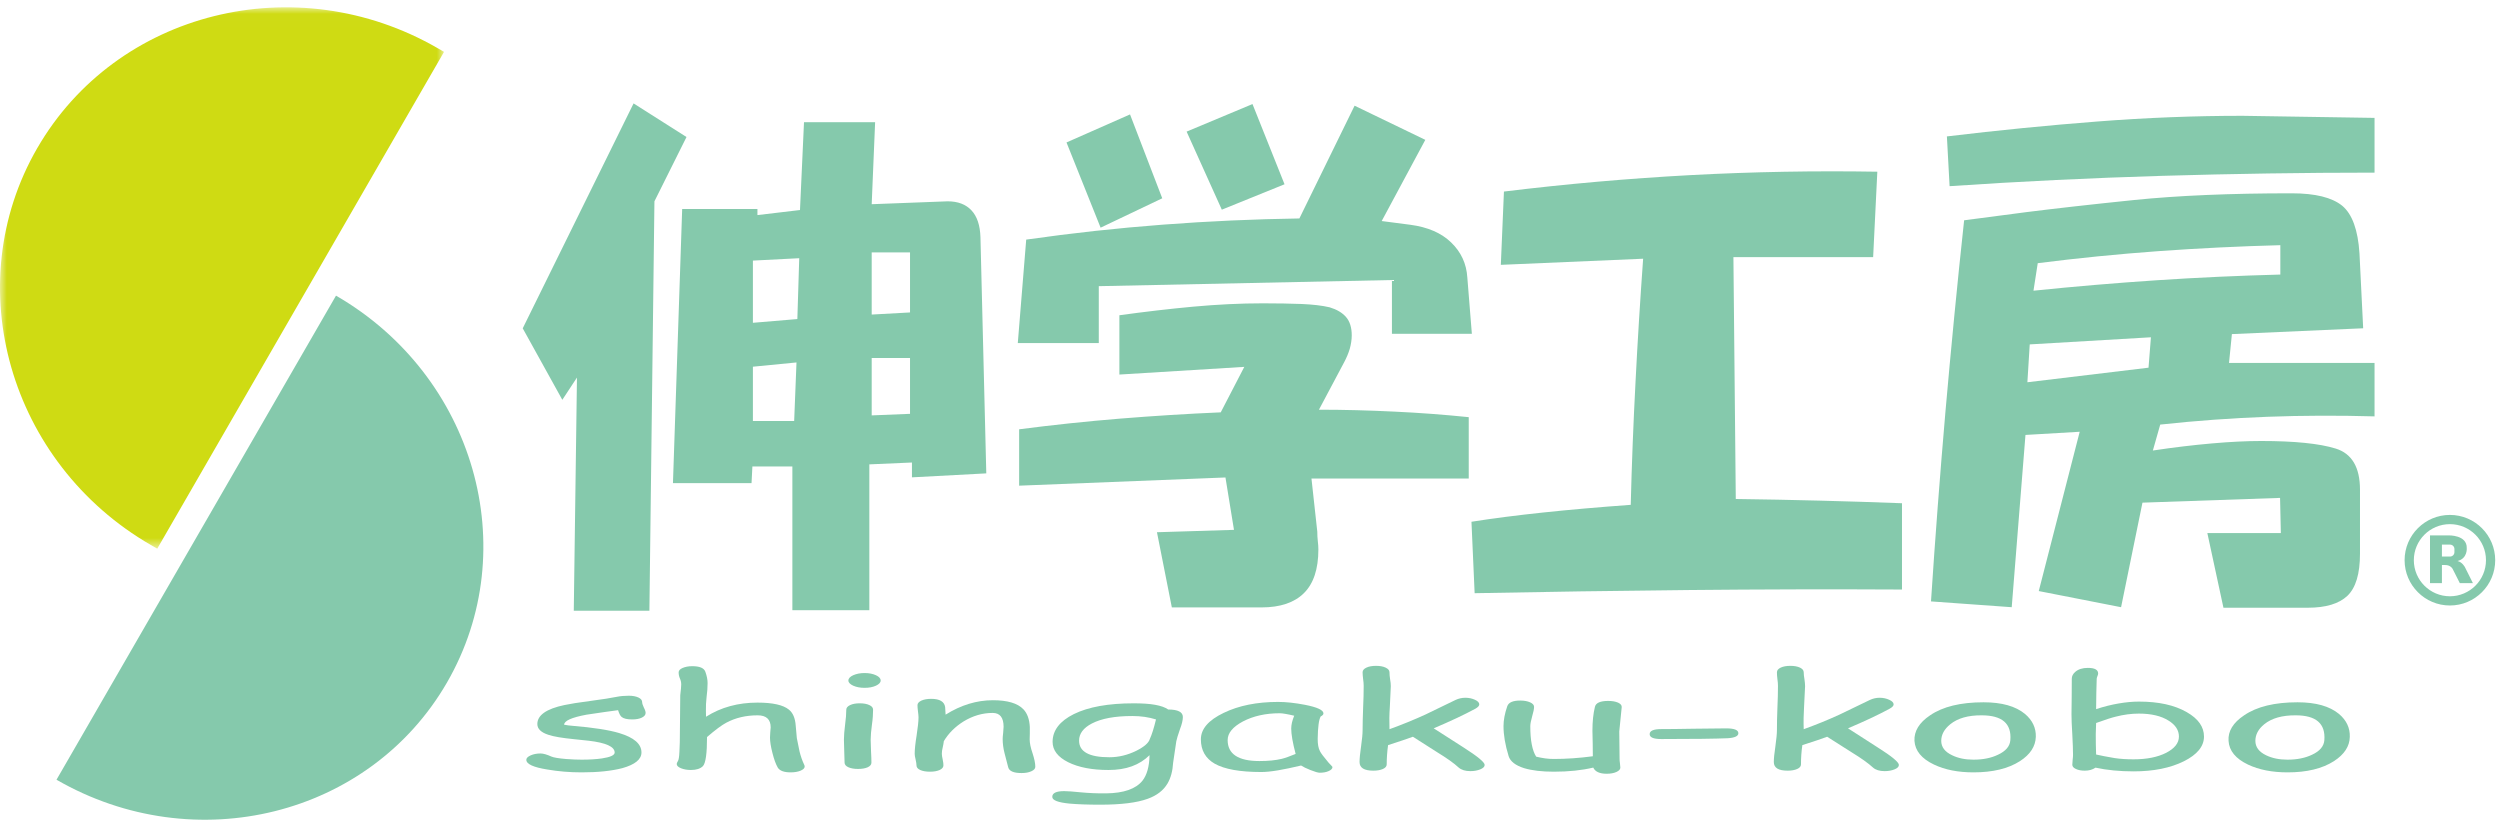
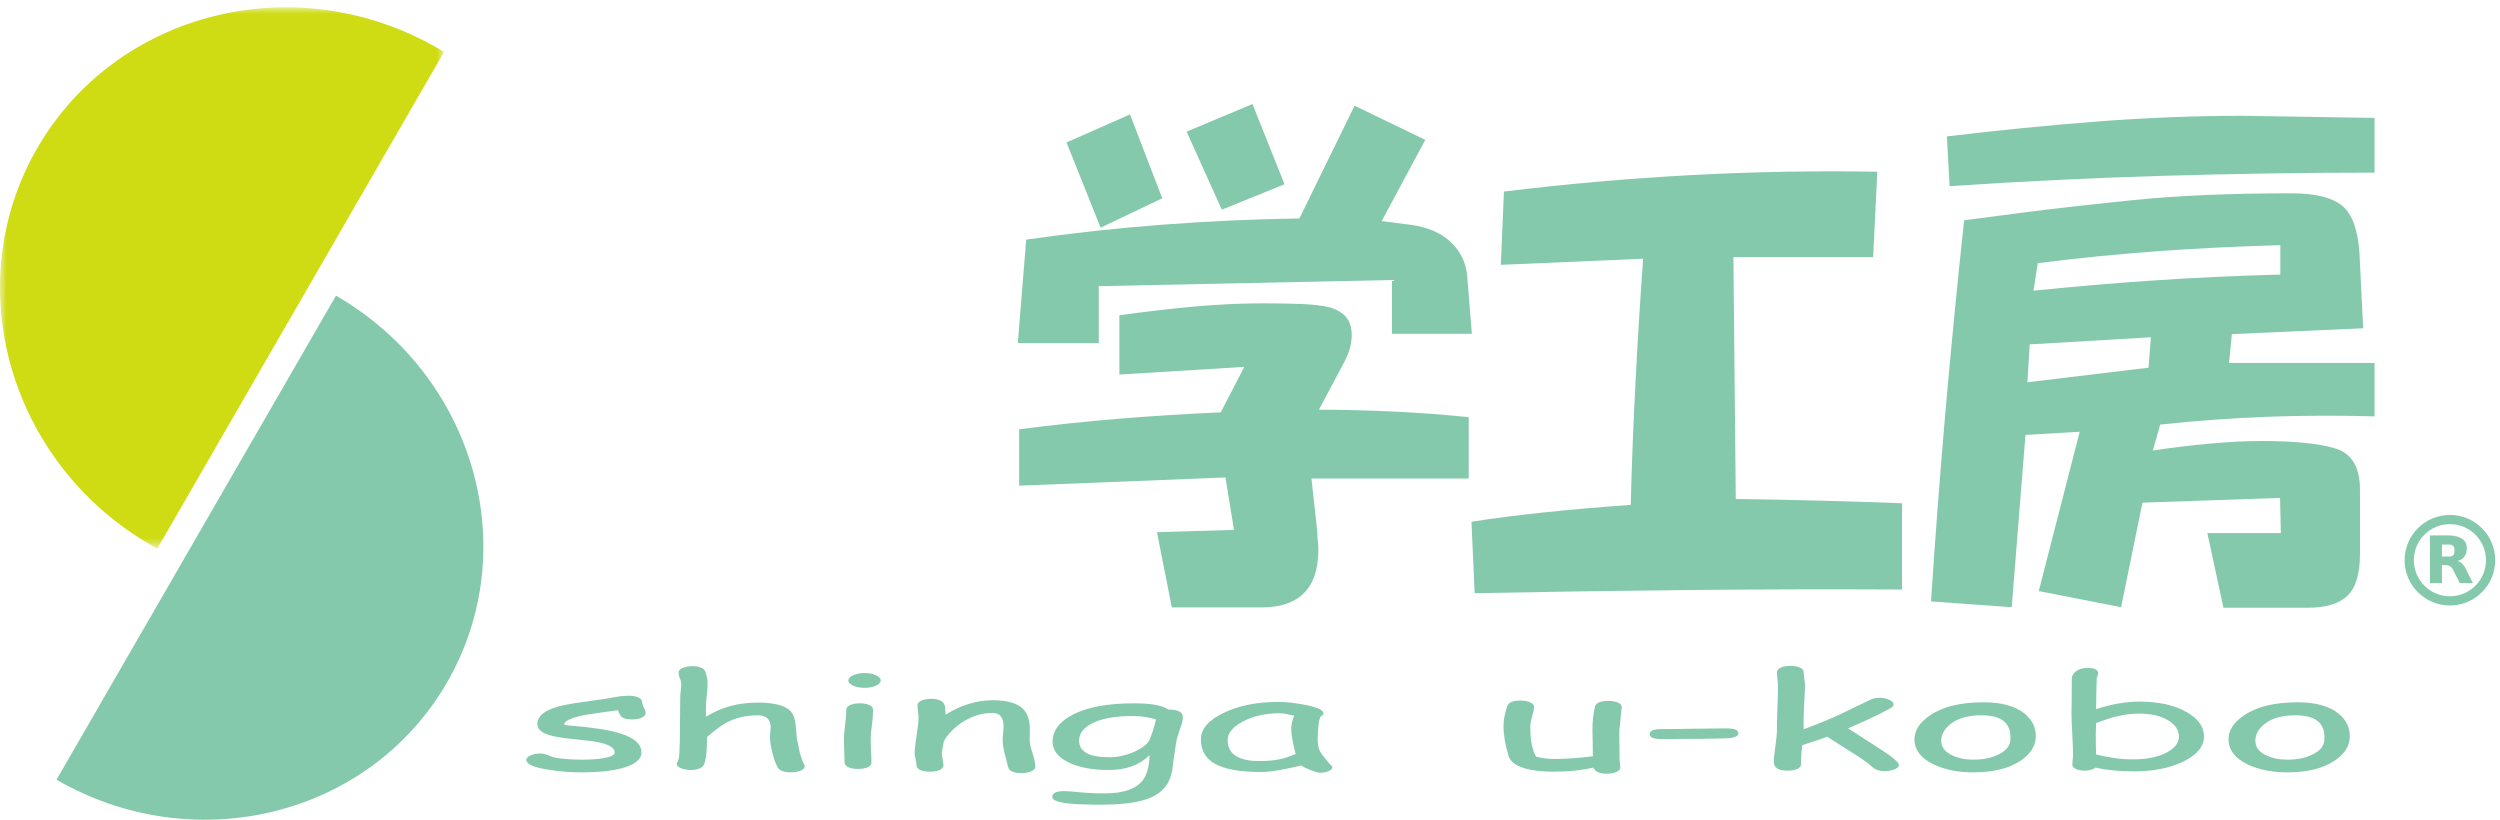
<svg xmlns="http://www.w3.org/2000/svg" xmlns:xlink="http://www.w3.org/1999/xlink" width="186px" height="61px" viewBox="0 0 186 61" version="1.1">
  <title>ロゴ</title>
  <desc>Created with Sketch.</desc>
  <defs>
    <polygon id="path-1" points="3.08169475e-15 40.289 3.08169475e-15 0.012 33.037 0.012 33.037 40.289 0 40.289" />
  </defs>
  <g id="Page-1" stroke="none" stroke-width="1" fill="none" fill-rule="evenodd">
    <g id="Desktop---top" transform="translate(-238, -73)">
      <g id="グローバルメニュー②" transform="translate(0, 40)">
        <g id="ロゴ" transform="translate(238, 33)">
          <g id="Group-3" transform="translate(-0, 0.533)">
            <mask id="mask-2" fill="white">
              <use xlink:href="#path-1" />
            </mask>
            <g id="Clip-2" />
            <path d="M2.769,10.493 L2.768,10.493 C-3.112,20.681 0.683,33.925 11.227,40.017 L11.699,40.289 L33.037,3.326 L32.565,3.053 C22.022,-3.034 8.655,0.303 2.769,10.493" id="Fill-1" fill="#CFDB13" mask="url(#mask-2)" />
          </g>
-           <path d="M24.999,21.996 C35.303,27.949 38.999,40.834 33.258,50.776 C27.516,60.717 14.51,63.959 4.204,58.011 L24.999,21.996 Z" id="Fill-4" fill="#85C9AC" />
+           <path d="M24.999,21.996 C35.303,27.949 38.999,40.834 33.258,50.776 C27.516,60.717 14.51,63.959 4.204,58.011 Z" id="Fill-4" fill="#85C9AC" />
          <path d="M47.037,53.526 C46.666,53.526 46.403,53.467 46.255,53.345 C46.153,53.265 46.063,53.095 45.985,52.837 C45.481,52.901 44.693,53.013 43.628,53.174 C42.533,53.378 41.981,53.624 41.97,53.918 C42.178,53.959 42.382,53.986 42.575,53.999 C44.136,54.128 45.303,54.311 46.063,54.538 C47.176,54.871 47.725,55.352 47.725,55.983 C47.725,56.496 47.246,56.886 46.297,57.151 C45.497,57.358 44.494,57.464 43.277,57.464 C42.385,57.464 41.542,57.394 40.728,57.253 C39.683,57.087 39.158,56.848 39.158,56.528 C39.158,56.403 39.268,56.295 39.484,56.198 C39.695,56.106 39.94,56.058 40.211,56.058 C40.419,56.058 40.69,56.136 41.027,56.289 C41.191,56.361 41.556,56.423 42.122,56.471 C42.581,56.505 42.968,56.519 43.277,56.519 C43.848,56.519 44.35,56.489 44.783,56.427 C45.417,56.331 45.731,56.186 45.731,55.988 C45.731,55.555 45.084,55.26 43.798,55.11 L42.732,54.998 C41.831,54.909 41.191,54.802 40.808,54.672 C40.257,54.496 39.978,54.228 39.978,53.87 C39.978,53.214 40.646,52.739 41.987,52.457 C42.394,52.368 43.042,52.265 43.945,52.147 C44.845,52.029 45.491,51.926 45.878,51.845 C46.153,51.789 46.457,51.762 46.779,51.762 C47.074,51.762 47.312,51.807 47.502,51.896 C47.685,51.983 47.776,52.099 47.776,52.24 C47.776,52.334 47.821,52.468 47.904,52.646 C47.996,52.82 48.034,52.954 48.034,53.04 C48.034,53.184 47.942,53.297 47.753,53.391 C47.569,53.481 47.326,53.526 47.037,53.526" id="Fill-6" fill="#85C9AC" />
          <path d="M58.824,57.464 C58.338,57.464 58.025,57.351 57.871,57.118 C57.721,56.86 57.586,56.489 57.466,56.006 C57.347,55.543 57.288,55.164 57.288,54.873 C57.288,54.792 57.293,54.668 57.307,54.494 C57.327,54.326 57.339,54.201 57.339,54.119 C57.339,53.521 57.013,53.22 56.371,53.22 C55.504,53.22 54.725,53.401 54.038,53.768 C53.694,53.95 53.216,54.307 52.603,54.834 C52.603,56.049 52.504,56.774 52.298,56.999 C52.105,57.191 51.808,57.287 51.403,57.287 C51.121,57.287 50.876,57.241 50.669,57.159 C50.454,57.071 50.348,56.968 50.348,56.838 C50.348,56.792 50.378,56.72 50.437,56.622 C50.491,56.548 50.533,56.321 50.549,55.93 L50.577,55.228 L50.611,51.724 C50.657,51.335 50.683,51.071 50.683,50.928 C50.683,50.776 50.653,50.621 50.585,50.478 C50.521,50.33 50.491,50.178 50.491,50.023 C50.491,49.891 50.589,49.783 50.784,49.697 C50.986,49.61 51.223,49.564 51.507,49.564 C52.061,49.564 52.384,49.704 52.48,49.983 C52.589,50.289 52.645,50.568 52.645,50.816 C52.645,51.151 52.619,51.499 52.57,51.86 C52.528,52.203 52.514,52.549 52.52,52.894 L52.528,53.325 C53.092,52.97 53.687,52.707 54.325,52.534 C54.961,52.36 55.639,52.274 56.357,52.274 C57.492,52.274 58.27,52.448 58.693,52.795 C58.99,53.03 59.166,53.433 59.203,54.005 L59.285,54.919 L59.485,55.906 C59.577,56.275 59.69,56.601 59.828,56.886 C59.855,56.941 59.868,56.988 59.868,57.029 C59.868,57.151 59.764,57.252 59.56,57.34 C59.357,57.422 59.116,57.464 58.824,57.464" id="Fill-8" fill="#85C9AC" />
          <path d="M64.778,55.03 C64.778,55.224 64.798,55.507 64.804,55.886 C64.826,56.266 64.834,56.551 64.834,56.743 C64.834,56.883 64.742,56.997 64.559,57.084 C64.375,57.167 64.136,57.209 63.831,57.209 C63.547,57.209 63.306,57.167 63.12,57.084 C62.931,56.997 62.837,56.883 62.837,56.743 C62.837,56.551 62.829,56.266 62.811,55.886 C62.799,55.507 62.788,55.224 62.788,55.03 C62.788,54.734 62.82,54.362 62.875,53.918 C62.935,53.473 62.963,53.102 62.963,52.803 C62.963,52.661 63.059,52.546 63.25,52.457 C63.434,52.37 63.675,52.326 63.962,52.326 C64.255,52.326 64.495,52.37 64.679,52.457 C64.872,52.546 64.957,52.661 64.957,52.803 C64.957,53.102 64.936,53.473 64.872,53.918 C64.812,54.362 64.778,54.734 64.778,55.03 M64.327,51.175 C64,51.175 63.721,51.123 63.475,51.014 C63.242,50.904 63.12,50.778 63.12,50.631 C63.12,50.478 63.242,50.345 63.475,50.238 C63.721,50.13 64,50.074 64.327,50.074 C64.655,50.074 64.936,50.13 65.173,50.238 C65.405,50.345 65.522,50.478 65.522,50.631 C65.522,50.778 65.405,50.904 65.173,51.014 C64.936,51.123 64.655,51.175 64.327,51.175" id="Fill-10" fill="#85C9AC" />
          <path d="M75.999,57.515 C75.411,57.515 75.08,57.37 75.008,57.077 L74.735,56.026 C74.641,55.659 74.599,55.308 74.599,54.981 C74.599,54.895 74.607,54.742 74.635,54.526 C74.657,54.313 74.667,54.161 74.667,54.073 C74.667,53.385 74.395,53.042 73.855,53.042 C73.101,53.042 72.377,53.254 71.685,53.677 C71.063,54.067 70.574,54.552 70.221,55.14 C70.209,55.27 70.179,55.427 70.137,55.611 C70.093,55.776 70.073,55.935 70.073,56.082 C70.073,56.177 70.093,56.323 70.137,56.513 C70.179,56.704 70.191,56.847 70.191,56.944 C70.191,57.087 70.096,57.198 69.912,57.287 C69.726,57.37 69.485,57.414 69.194,57.414 C68.889,57.414 68.647,57.37 68.462,57.287 C68.276,57.201 68.187,57.087 68.187,56.946 C68.187,56.847 68.165,56.708 68.123,56.517 C68.077,56.329 68.053,56.186 68.053,56.09 C68.053,55.759 68.101,55.3 68.195,54.725 C68.28,54.146 68.338,53.696 68.338,53.369 C68.338,53.268 68.322,53.118 68.296,52.917 C68.268,52.715 68.261,52.563 68.261,52.459 C68.261,52.327 68.364,52.213 68.551,52.124 C68.747,52.037 68.99,51.994 69.283,51.994 C69.912,51.994 70.263,52.201 70.319,52.611 L70.353,53.17 C71.491,52.456 72.666,52.097 73.867,52.097 C74.95,52.097 75.71,52.318 76.139,52.769 C76.426,53.066 76.59,53.51 76.619,54.091 L76.619,54.572 L76.608,55.009 C76.608,55.274 76.675,55.617 76.819,56.033 C76.955,56.453 77.027,56.788 77.027,57.05 C77.027,57.183 76.929,57.294 76.733,57.382 C76.54,57.472 76.298,57.515 75.999,57.515" id="Fill-12" fill="#85C9AC" />
          <path d="M87.791,54.247 C87.935,53.876 88.005,53.574 88.005,53.346 C88.005,52.976 87.641,52.789 86.914,52.787 C86.69,52.627 86.363,52.513 85.932,52.436 C85.51,52.36 84.977,52.327 84.343,52.327 C82.466,52.327 80.984,52.593 79.895,53.127 C78.84,53.654 78.313,54.345 78.313,55.196 C78.313,55.818 78.704,56.323 79.47,56.708 C80.244,57.093 81.243,57.287 82.474,57.287 C83.126,57.287 83.709,57.197 84.215,57.012 C84.72,56.826 85.154,56.553 85.525,56.186 C85.51,57.036 85.328,57.663 85.003,58.079 C84.512,58.695 83.603,59.012 82.3,59.026 C81.606,59.034 80.972,59.003 80.398,58.948 C79.831,58.89 79.42,58.86 79.175,58.86 C78.582,58.86 78.289,59.003 78.289,59.287 C78.289,59.541 78.714,59.704 79.574,59.788 C80.186,59.842 80.946,59.869 81.851,59.869 C83.395,59.869 84.58,59.726 85.392,59.429 C86.068,59.187 86.559,58.807 86.864,58.292 C87.101,57.889 87.244,57.374 87.281,56.744 L87.518,55.146 C87.548,54.989 87.638,54.69 87.791,54.247 M85.161,53.335 C85.456,53.379 85.735,53.442 86.006,53.525 C85.848,54.183 85.693,54.666 85.549,54.975 C85.468,55.266 85.134,55.56 84.546,55.856 C83.894,56.177 83.225,56.339 82.538,56.339 C81.784,56.339 81.221,56.238 80.846,56.03 C80.467,55.824 80.284,55.516 80.284,55.1 C80.284,54.586 80.597,54.161 81.235,53.828 C81.949,53.457 82.949,53.272 84.249,53.272 C84.558,53.272 84.867,53.294 85.161,53.335" id="Fill-14" fill="#85C9AC" />
          <path d="M98.845,57.371 C99.04,57.287 99.136,57.187 99.136,57.063 L99.072,56.981 C98.967,56.872 98.889,56.792 98.841,56.736 C98.486,56.315 98.274,56.034 98.206,55.89 C98.087,55.667 98.033,55.356 98.037,54.964 C98.041,54.53 98.067,54.175 98.101,53.902 C98.135,53.624 98.193,53.425 98.259,53.303 C98.396,53.236 98.464,53.161 98.464,53.078 C98.464,52.828 97.999,52.615 97.076,52.435 C96.344,52.295 95.685,52.223 95.089,52.223 C93.522,52.223 92.166,52.493 91.042,53.038 C89.906,53.583 89.345,54.237 89.345,55.005 C89.345,55.818 89.688,56.425 90.371,56.817 C91.094,57.23 92.255,57.438 93.839,57.438 C94.172,57.438 94.583,57.397 95.081,57.314 C95.58,57.228 96.153,57.109 96.802,56.954 C96.953,57.055 97.181,57.166 97.485,57.287 C97.826,57.422 98.059,57.491 98.187,57.491 C98.438,57.491 98.663,57.454 98.845,57.371 M96.395,56.092 C95.952,56.275 95.606,56.399 95.364,56.457 C94.904,56.568 94.353,56.622 93.701,56.622 C92.911,56.622 92.323,56.491 91.926,56.229 C91.533,55.968 91.337,55.579 91.337,55.063 C91.337,54.539 91.718,54.079 92.48,53.672 C93.249,53.272 94.158,53.066 95.211,53.066 C95.318,53.066 95.462,53.082 95.643,53.114 C95.82,53.143 96.041,53.191 96.288,53.249 C96.218,53.428 96.16,53.596 96.122,53.756 C96.087,53.913 96.067,54.067 96.067,54.206 C96.067,54.622 96.172,55.249 96.395,56.092" id="Fill-16" fill="#85C9AC" />
-           <path d="M109.396,57.372 C109.021,57.372 108.732,57.285 108.526,57.107 C108.176,56.781 107.637,56.401 106.923,55.964 L105.12,54.814 C104.721,54.961 104.107,55.17 103.273,55.436 C103.205,55.923 103.171,56.401 103.171,56.87 C103.171,57.012 103.077,57.126 102.892,57.211 C102.698,57.294 102.469,57.338 102.178,57.338 C101.49,57.338 101.151,57.123 101.151,56.695 C101.151,56.437 101.189,56.044 101.265,55.518 C101.34,54.991 101.377,54.595 101.377,54.328 C101.377,53.845 101.394,53.297 101.416,52.673 C101.445,52.053 101.458,51.502 101.458,51.026 C101.458,50.882 101.445,50.717 101.416,50.521 C101.394,50.33 101.377,50.159 101.377,50.016 C101.377,49.874 101.474,49.757 101.661,49.671 C101.841,49.582 102.088,49.539 102.376,49.539 C102.664,49.539 102.908,49.582 103.091,49.671 C103.28,49.76 103.378,49.874 103.378,50.016 C103.378,50.168 103.394,50.34 103.424,50.539 C103.461,50.736 103.476,50.909 103.476,51.057 L103.404,52.59 C103.365,53.139 103.357,53.694 103.378,54.253 C104.304,53.918 105.191,53.555 106.051,53.162 L108.293,52.076 C108.519,51.971 108.762,51.913 109.019,51.913 C109.286,51.913 109.524,51.965 109.739,52.065 C109.951,52.161 110.058,52.276 110.058,52.406 C110.058,52.514 109.958,52.621 109.763,52.731 C108.923,53.184 107.894,53.667 106.667,54.187 L108.897,55.616 C109.934,56.279 110.459,56.71 110.459,56.911 C110.459,57.043 110.345,57.153 110.136,57.239 C109.921,57.326 109.675,57.372 109.396,57.372" id="Fill-18" fill="#85C9AC" />
          <path d="M120.474,54.419 C120.474,54.643 120.478,54.985 120.486,55.443 C120.494,55.901 120.497,56.244 120.497,56.464 C120.497,56.539 120.502,56.651 120.524,56.791 C120.542,56.936 120.554,57.041 120.554,57.109 C120.554,57.239 120.456,57.344 120.26,57.436 C120.063,57.524 119.822,57.567 119.534,57.567 C119.018,57.567 118.677,57.414 118.539,57.109 C117.689,57.311 116.714,57.414 115.605,57.414 C114.713,57.414 113.977,57.326 113.393,57.151 C112.75,56.948 112.365,56.649 112.242,56.257 C111.985,55.422 111.861,54.678 111.861,54.021 C111.861,53.587 111.951,53.092 112.142,52.539 C112.242,52.26 112.559,52.121 113.109,52.121 C113.403,52.121 113.646,52.167 113.84,52.254 C114.035,52.34 114.135,52.456 114.135,52.59 C114.135,52.739 114.087,52.975 113.993,53.294 C113.904,53.611 113.854,53.854 113.854,54.023 C113.854,54.556 113.888,55.007 113.963,55.383 C114.035,55.76 114.143,56.064 114.29,56.295 C114.514,56.35 114.737,56.393 114.957,56.424 C115.174,56.453 115.39,56.467 115.601,56.467 C116.523,56.467 117.488,56.401 118.507,56.266 L118.497,55.297 L118.477,54.367 C118.477,53.684 118.539,53.089 118.663,52.585 C118.734,52.293 119.066,52.149 119.648,52.149 C119.943,52.149 120.189,52.19 120.384,52.276 C120.581,52.368 120.667,52.479 120.655,52.615 L120.474,54.419 Z" id="Fill-20" fill="#85C9AC" />
          <path d="M128.534,54.925 C127.61,54.964 125.962,54.985 123.597,54.985 C123.023,54.985 122.735,54.863 122.735,54.62 C122.735,54.371 123.023,54.245 123.597,54.245 C124.132,54.245 124.939,54.237 126.012,54.217 C127.084,54.201 127.891,54.191 128.432,54.191 C129.036,54.191 129.334,54.313 129.334,54.552 C129.334,54.768 129.066,54.893 128.534,54.925" id="Fill-22" fill="#85C9AC" />
          <path d="M140.216,57.372 C139.842,57.372 139.555,57.285 139.352,57.107 C138.997,56.781 138.464,56.401 137.749,55.964 L135.94,54.814 C135.549,54.961 134.934,55.17 134.095,55.436 C134.023,55.923 133.993,56.401 133.993,56.87 C133.993,57.012 133.901,57.126 133.714,57.211 C133.528,57.294 133.291,57.338 132.999,57.338 C132.311,57.338 131.972,57.123 131.972,56.695 C131.972,56.437 132.01,56.044 132.09,55.518 C132.162,54.991 132.204,54.595 132.204,54.328 C132.204,53.845 132.214,53.297 132.239,52.673 C132.267,52.053 132.281,51.502 132.281,51.026 C132.281,50.882 132.267,50.717 132.239,50.521 C132.214,50.33 132.204,50.159 132.204,50.016 C132.204,49.874 132.302,49.757 132.483,49.671 C132.67,49.582 132.908,49.539 133.199,49.539 C133.494,49.539 133.731,49.582 133.921,49.671 C134.102,49.76 134.196,49.874 134.196,50.016 C134.196,50.168 134.218,50.34 134.252,50.539 C134.28,50.736 134.298,50.909 134.298,51.057 L134.222,52.59 C134.188,53.139 134.176,53.694 134.196,54.253 C135.126,53.918 136.015,53.555 136.868,53.162 L139.118,52.076 C139.344,51.971 139.581,51.913 139.842,51.913 C140.106,51.913 140.343,51.965 140.559,52.065 C140.773,52.161 140.886,52.276 140.886,52.406 C140.886,52.514 140.786,52.621 140.583,52.731 C139.749,53.184 138.718,53.667 137.491,54.187 L139.713,55.616 C140.764,56.279 141.277,56.71 141.277,56.911 C141.277,57.043 141.171,57.153 140.959,57.239 C140.745,57.326 140.495,57.372 140.216,57.372" id="Fill-24" fill="#85C9AC" />
          <path d="M150.284,56.629 C151.054,56.131 151.441,55.529 151.465,54.821 C151.485,54.161 151.218,53.592 150.661,53.118 C149.958,52.539 148.936,52.25 147.573,52.25 C145.874,52.25 144.546,52.571 143.599,53.22 C142.787,53.762 142.402,54.398 142.436,55.119 C142.485,55.859 142.968,56.447 143.89,56.884 C144.705,57.273 145.681,57.464 146.825,57.464 C148.26,57.464 149.414,57.186 150.284,56.629 M149.57,55.068 C149.536,55.523 149.227,55.886 148.649,56.152 C148.139,56.399 147.535,56.519 146.825,56.519 C146.215,56.519 145.688,56.411 145.242,56.193 C144.7,55.94 144.428,55.579 144.428,55.121 C144.428,54.658 144.655,54.245 145.1,53.884 C145.657,53.433 146.438,53.213 147.434,53.22 C148.96,53.22 149.67,53.834 149.57,55.068" id="Fill-26" fill="#85C9AC" />
          <path d="M162.477,56.64 C163.476,56.142 163.977,55.525 163.977,54.8 C163.977,54.08 163.554,53.473 162.695,52.984 C161.783,52.459 160.602,52.199 159.136,52.199 C158.667,52.199 158.17,52.245 157.633,52.337 C157.101,52.428 156.535,52.566 155.951,52.759 L155.967,51.543 L155.995,50.497 C155.995,50.457 156.015,50.393 156.048,50.307 C156.086,50.223 156.102,50.156 156.102,50.112 C156.102,49.829 155.845,49.691 155.336,49.691 C154.937,49.691 154.62,49.793 154.399,49.988 C154.226,50.138 154.141,50.307 154.141,50.497 C154.141,50.736 154.137,51.178 154.134,51.821 C154.122,52.468 154.119,52.907 154.119,53.137 C154.119,53.478 154.137,53.984 154.18,54.657 C154.217,55.33 154.233,55.833 154.233,56.166 C154.233,56.245 154.226,56.369 154.205,56.533 C154.191,56.695 154.18,56.817 154.18,56.9 C154.18,57.029 154.273,57.134 154.455,57.215 C154.632,57.298 154.856,57.338 155.111,57.338 C155.422,57.338 155.687,57.263 155.905,57.113 C156.758,57.298 157.702,57.39 158.739,57.39 C160.231,57.39 161.473,57.137 162.477,56.64 M161.34,53.614 C161.851,53.928 162.112,54.324 162.112,54.8 C162.112,55.284 161.792,55.682 161.162,56.01 C160.524,56.332 159.72,56.494 158.737,56.494 C158.217,56.494 157.744,56.465 157.325,56.401 C156.733,56.3 156.271,56.209 155.951,56.136 L155.93,55.359 L155.925,54.613 L155.951,53.791 C156.638,53.543 157.128,53.385 157.412,53.319 C158.001,53.168 158.569,53.092 159.128,53.092 C160.058,53.092 160.797,53.268 161.34,53.614" id="Fill-28" fill="#85C9AC" />
          <path d="M173.646,56.629 C174.414,56.131 174.813,55.529 174.825,54.821 C174.847,54.161 174.579,53.592 174.023,53.118 C173.321,52.539 172.292,52.25 170.935,52.25 C169.236,52.25 167.912,52.571 166.963,53.22 C166.148,53.762 165.754,54.398 165.804,55.119 C165.848,55.859 166.334,56.447 167.25,56.884 C168.071,57.273 169.05,57.464 170.196,57.464 C171.627,57.464 172.774,57.186 173.646,56.629 M172.932,55.068 C172.898,55.523 172.593,55.886 172.015,56.152 C171.502,56.399 170.889,56.519 170.186,56.519 C169.581,56.519 169.05,56.411 168.6,56.193 C168.068,55.94 167.8,55.579 167.8,55.121 C167.8,54.658 168.018,54.245 168.46,53.884 C169.015,53.433 169.801,53.213 170.8,53.22 C172.317,53.22 173.026,53.834 172.932,55.068" id="Fill-30" fill="#85C9AC" />
-           <path d="M56.016,24.016 L56.016,19.388 L59.463,19.211 L59.323,23.738 L56.016,24.016 Z M56.016,31.32 L56.016,27.283 L59.259,26.966 L59.086,31.32 L56.016,31.32 Z M64.854,23.403 L64.854,18.778 L67.706,18.778 L67.706,23.246 L64.854,23.403 Z M64.679,34.549 L67.849,34.411 L67.849,35.514 L73.38,35.219 L72.946,17.657 C72.92,16.764 72.694,16.093 72.274,15.648 C71.854,15.202 71.266,14.978 70.502,14.978 L64.854,15.193 L65.109,9.092 L59.818,9.092 L59.519,15.626 L56.353,16.002 L56.353,15.549 L50.754,15.549 L50.068,35.944 L55.914,35.944 L55.978,34.707 L58.952,34.707 L58.952,45.399 L64.679,45.399 L64.679,34.549 Z M48.69,14.978 L51.076,10.194 L47.138,7.694 L38.891,24.428 L41.837,29.746 L42.926,28.091 L42.689,45.439 L48.315,45.439 L48.69,14.978 Z M64.854,30.905 L64.854,26.634 L67.706,26.634 L67.706,30.789 L64.854,30.905 Z" id="Fill-32" fill="#85C9AC" />
          <path d="M92.576,27.295 L83.282,27.867 L83.282,23.455 C85.175,23.194 87.003,22.979 88.784,22.815 C90.564,22.653 92.282,22.567 93.96,22.567 C95.055,22.567 96.02,22.586 96.849,22.617 C97.676,22.653 98.372,22.733 98.93,22.865 C99.455,23.024 99.864,23.264 100.143,23.585 C100.423,23.904 100.57,24.36 100.57,24.951 C100.57,25.28 100.516,25.611 100.423,25.949 C100.325,26.281 100.185,26.612 100.011,26.94 L98.129,30.482 C99.992,30.482 101.861,30.532 103.738,30.624 C105.616,30.711 107.455,30.851 109.274,31.037 L109.274,35.602 L97.573,35.602 L98.007,39.561 C98.007,39.797 98.019,40.029 98.045,40.259 C98.075,40.493 98.087,40.692 98.087,40.88 C98.087,42.334 97.728,43.419 97.014,44.127 C96.302,44.835 95.249,45.192 93.85,45.192 L87.185,45.192 L86.078,39.598 L91.808,39.421 L91.174,35.524 L75.824,36.134 L75.824,31.94 C78.329,31.615 80.832,31.348 83.348,31.144 C85.853,30.942 88.348,30.783 90.823,30.679 L92.576,27.295 Z M90.903,15.6 L88.284,9.792 L93.185,7.742 L95.569,13.71 L90.903,15.6 Z M75.724,25.524 L76.35,17.826 C79.751,17.34 83.149,16.969 86.539,16.712 C89.933,16.454 93.312,16.303 96.674,16.253 L100.781,7.864 L106.043,10.405 L102.798,16.446 L104.923,16.722 C106.217,16.893 107.24,17.332 107.968,18.042 C108.704,18.752 109.105,19.618 109.169,20.643 L109.506,24.834 L103.56,24.834 L103.56,20.834 L81.75,21.291 L81.75,25.524 L75.724,25.524 Z M81.885,16.939 L79.348,10.598 L84.074,8.512 L86.471,14.753 L81.885,16.939 Z" id="Fill-34" fill="#85C9AC" />
          <path d="M111.662,19.704 L111.893,14.252 C116.518,13.686 121.141,13.279 125.777,13.028 C130.406,12.781 135.042,12.696 139.673,12.775 L139.362,19.129 L128.966,19.129 L129.142,37.125 C131.228,37.154 133.299,37.191 135.355,37.246 C137.408,37.296 139.458,37.365 141.508,37.441 L141.508,43.861 C136.203,43.831 130.899,43.847 125.6,43.899 C120.295,43.952 114.997,44.029 109.713,44.134 L109.477,38.819 C111.063,38.568 112.838,38.339 114.809,38.131 C116.776,37.921 118.95,37.732 121.327,37.56 C121.403,34.529 121.521,31.485 121.682,28.435 C121.836,25.382 122.029,22.322 122.249,19.249 L111.662,19.704 Z" id="Fill-36" fill="#85C9AC" />
          <path d="M166.843,8.616 C163.296,8.616 159.702,8.755 156.056,9.039 C152.4,9.321 148.673,9.691 144.849,10.149 L145.05,13.851 C150.3,13.496 155.558,13.241 160.835,13.083 C166.117,12.928 171.393,12.844 176.666,12.844 L176.666,8.771 L166.843,8.616 Z M160.472,20.85 C157.413,21.054 154.345,21.313 151.291,21.628 L151.608,19.581 C154.594,19.201 157.596,18.902 160.602,18.684 C163.601,18.469 166.629,18.321 169.657,18.241 L169.657,20.427 C166.6,20.507 163.538,20.647 160.472,20.85 L160.472,20.85 Z M164.226,39.66 L165.424,45.215 L171.706,45.215 C173.042,45.215 174.023,44.917 174.645,44.33 C175.27,43.736 175.583,42.692 175.583,41.197 L175.583,36.435 C175.583,34.764 174.98,33.747 173.772,33.372 C172.563,32.999 170.718,32.81 168.241,32.81 C167.154,32.81 165.927,32.87 164.58,32.989 C163.225,33.107 161.757,33.28 160.173,33.519 L160.721,31.589 C163.399,31.299 166.053,31.108 168.686,31.009 C171.313,30.911 173.98,30.902 176.666,30.979 L176.666,27.003 L165.839,27.003 L166.053,24.857 L175.82,24.424 L175.545,18.852 C175.435,17.107 175.004,15.924 174.258,15.305 C173.498,14.691 172.254,14.382 170.505,14.382 C165.949,14.382 162.04,14.549 158.769,14.882 C155.506,15.217 152.839,15.521 150.779,15.78 L146.131,16.39 C145.615,21.155 145.158,25.9 144.741,30.625 C144.333,35.351 143.974,40.056 143.666,44.745 L149.672,45.176 L150.695,32.359 L154.73,32.123 L151.684,43.975 L157.808,45.176 L159.399,37.397 L169.637,37.044 L169.695,39.66 L164.226,39.66 Z M159.85,27.356 L150.838,28.44 L151.012,25.623 L160.029,25.094 L159.85,27.356 Z" id="Fill-38" fill="#85C9AC" />
          <path d="M182.609,41.083 C182.609,41.261 182.463,41.407 182.285,41.407 L181.679,41.407 L181.679,40.52 L182.285,40.52 C182.463,40.52 182.609,40.665 182.609,40.845 L182.609,41.083 Z M183.389,42.195 C183.389,42.195 183.197,41.82 182.841,41.74 C183.6,41.545 183.526,40.778 183.526,40.778 C183.554,39.789 182.18,39.833 182.18,39.833 L180.792,39.833 L180.792,43.384 L181.679,43.384 L181.679,42.037 L181.909,42.037 C182.338,42.03 182.481,42.337 182.481,42.337 L183.01,43.384 L183.984,43.384 L183.389,42.195 Z" id="Fill-40" fill="#85C9AC" />
          <path d="M179.589,41.679 C179.589,40.199 180.793,38.996 182.273,38.996 C183.753,38.996 184.957,40.199 184.957,41.679 C184.957,43.159 183.753,44.363 182.273,44.363 C180.793,44.363 179.589,43.159 179.589,41.679 M178.902,41.679 C178.902,43.538 180.415,45.049 182.273,45.049 C184.131,45.049 185.643,43.538 185.643,41.679 C185.643,39.821 184.131,38.31 182.273,38.31 C180.415,38.31 178.902,39.821 178.902,41.679" id="Fill-42" fill="#85C9AC" />
        </g>
      </g>
    </g>
  </g>
</svg>